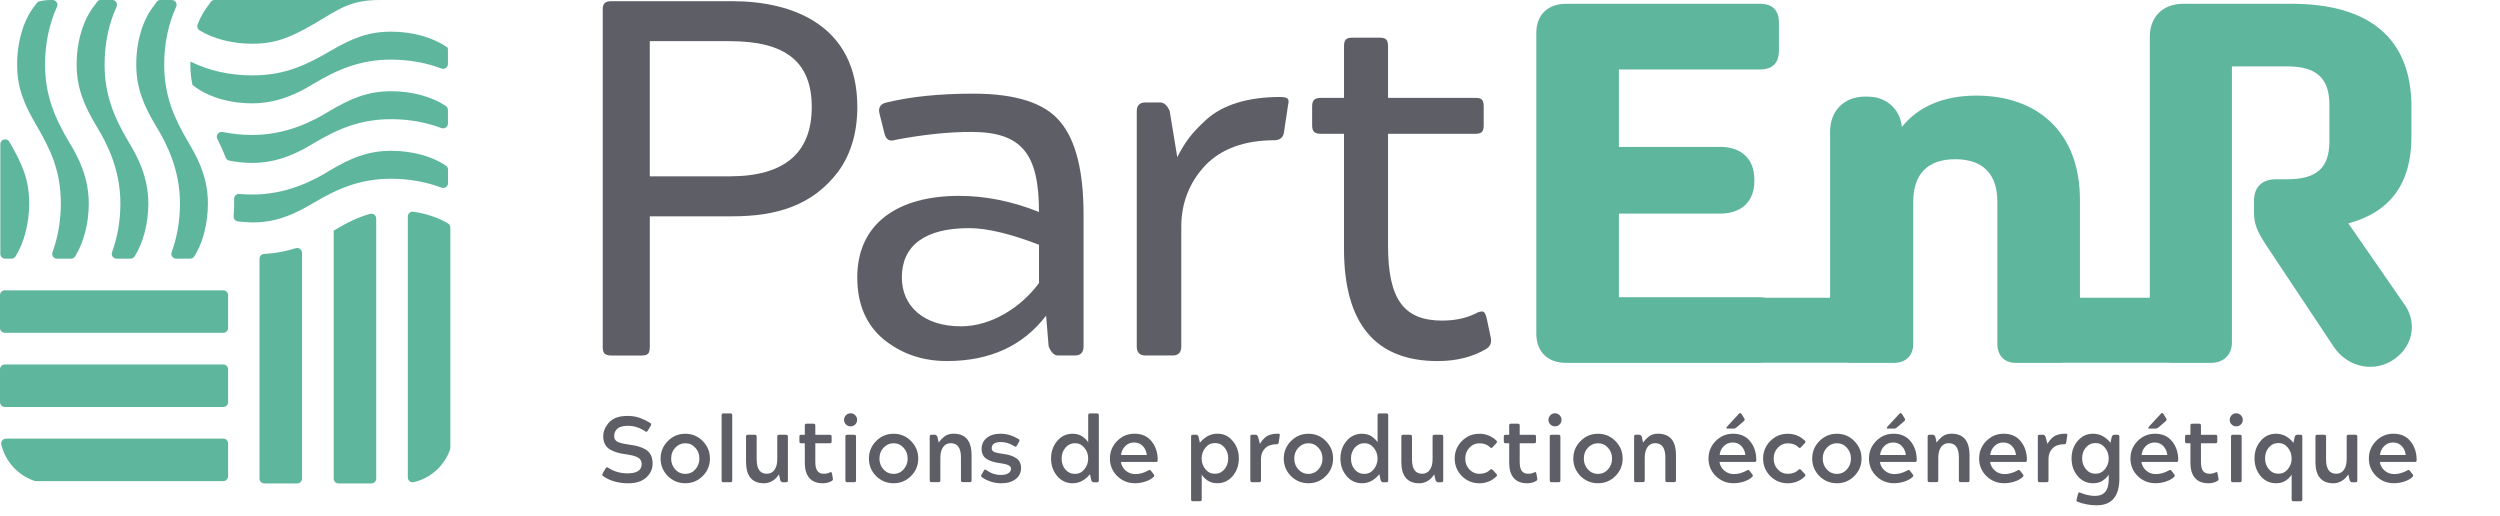
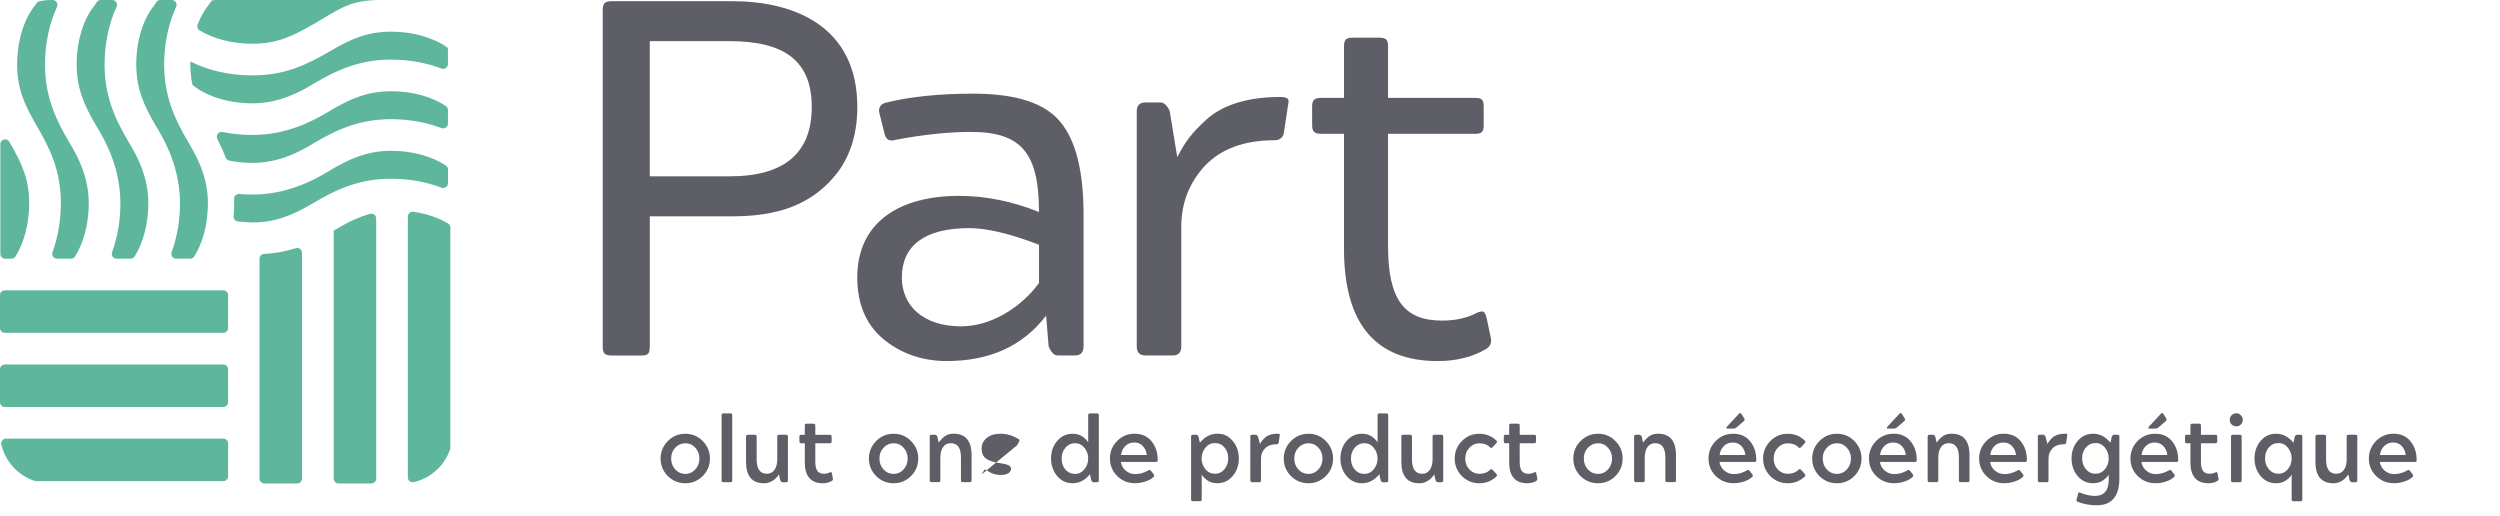
<svg xmlns="http://www.w3.org/2000/svg" id="Calque_1" viewBox="0 0 884.38 182.53">
  <defs>
    <style> .cls-1 { fill: #5eb69c; } .cls-2 { fill: none; } .cls-3 { fill: #5d5e66; } </style>
  </defs>
  <g>
    <path class="cls-1" d="M105.13,171.02h-11.62c-.94,0-1.71-.76-1.71-1.71v-77.78c0-.92.73-1.66,1.64-1.7,3.8-.2,7.51-.87,11.19-2.02,1.09-.34,2.2.48,2.2,1.62v79.88c0,.94-.76,1.71-1.71,1.71ZM131.37,171.02h-11.62c-.94,0-1.71-.76-1.71-1.71v-87.73c.12-.07.24-.14.36-.21,4.26-2.53,8.19-4.53,12.53-5.72,1.08-.29,2.15.53,2.15,1.65v92c0,.94-.76,1.71-1.71,1.71ZM144.27,168.9v-92.31c0-1.04.93-1.84,1.97-1.69,4.62.68,8.88,2.12,12.27,4.16.51.3.8.86.8,1.45v77.91c0,.2-.03.39-.1.58-2,5.77-6.87,10.21-12.9,11.57-1.05.24-2.04-.6-2.04-1.67Z" />
    <path class="cls-1" d="M1.71,102.7h77.27c.94,0,1.71.76,1.71,1.71v11.62c0,.94-.76,1.71-1.71,1.71H1.71c-.94,0-1.71-.76-1.71-1.71v-11.62c0-.94.76-1.71,1.71-1.71ZM1.71,128.93h77.27c.94,0,1.71.76,1.71,1.71v11.62c0,.94-.76,1.71-1.71,1.71H1.71c-.94,0-1.71-.76-1.71-1.71v-11.62c0-.94.76-1.71,1.71-1.71ZM2.14,155.16h76.84c.94,0,1.71.76,1.71,1.71v11.62c0,.94-.76,1.71-1.71,1.71H12.77c-.19,0-.38-.03-.56-.09-5.84-1.94-10.34-6.84-11.75-12.9-.24-1.05.6-2.05,1.67-2.05Z" />
    <path class="cls-1" d="M76.89,49.14c-.66-1.26.45-2.73,1.84-2.45,3.38.69,6.91,1.05,10.49,1.05,12.2,0,21.52-4.87,27.45-8.52,7.23-4.29,13.38-6.95,21.73-6.95,7.39,0,14.42,1.95,19.33,5.24.47.31.73.85.73,1.41v4.8c0,1.2-1.19,2.01-2.31,1.59-5.35-2.04-11.43-3.15-17.76-3.15-10.91,0-18.88,3.42-27.52,8.56-5.23,3.22-12.43,6.91-21.66,6.91-2.73,0-5.47-.28-8.15-.83-.58-.12-1.04-.54-1.25-1.09-.9-2.4-1.92-4.6-2.94-6.57ZM138.4,21.08c-10.87,0-18.85,3.42-27.53,8.57-5.22,3.22-12.41,6.9-21.66,6.9-8.27,0-16.13-2.41-21.05-6.47-.03-.02-.06-.05-.09-.07-.49-2.34-.73-4.71-.73-7.2,0-.34,0-.7.02-1.06,6.26,3.19,13.86,4.92,21.85,4.92,11.78,0,19.39-3.85,27.42-8.5,7.7-4.52,13.45-6.97,21.76-6.97,7.74,0,15.09,2.13,20.02,5.72.02.3.05.6.05.91v4.82c0,1.2-1.19,2.01-2.31,1.59-5.35-2.03-11.43-3.15-17.76-3.15ZM134.61,0c-10.81,0-14.44,3.11-23.61,8.49-8.16,4.73-13.51,6.98-21.79,6.98-7.03,0-13.75-1.74-18.6-4.72-.72-.44-1.01-1.33-.7-2.11,1.05-2.69,2.37-5.02,3.89-6.86.22-.27.41-.56.57-.86.3-.55.84-.92,1.47-.92M138.4,63.23c-10.9,0-18.86,3.41-27.46,8.53l-.23.13c-1.4.83-2.78,1.6-4.16,2.31-6.06,3.13-11.21,4.47-17.19,4.49l-.95-.04c-.23-.02-.45-.03-.68-.04-1.2-.04-2.4-.14-3.59-.29-.91-.11-1.58-.91-1.5-1.82.13-1.51.2-3.02.2-4.51,0-.53-.01-1.07-.03-1.61-.04-1.02.82-1.86,1.84-1.77,1.54.14,3.08.21,4.59.21,12.18,0,21.52-4.87,27.45-8.52,7.2-4.29,13.34-6.95,21.73-6.95,7.39,0,14.42,1.94,19.34,5.24.47.31.73.85.73,1.41v4.8c0,1.2-1.19,2.01-2.31,1.59-5.35-2.03-11.43-3.15-17.76-3.15Z" />
    <path class="cls-1" d="M3.34,50.21c4.73,8.16,6.98,13.51,6.98,21.79,0,7.02-1.79,13.85-4.85,18.74-.31.49-.86.77-1.43.77H1.83c-.94,0-1.71-.76-1.71-1.71v-38.8c0-1.75,2.3-2.36,3.18-.85.01.02.02.04.04.06ZM66.61,50.28c1.32,2.2,2.42,4.24,3.36,6.24,1.23,2.64,2.12,5.16,2.7,7.7.59,2.59.88,5.13.88,7.77,0,1.93-.14,3.9-.42,5.88-.29,2.03-.72,3.99-1.28,5.85-.79,2.59-1.87,4.98-3.15,7.02-.31.49-.86.77-1.43.77h-4.95c-1.19,0-2-1.17-1.6-2.29,1.92-5.27,2.95-11.19,2.95-17.23,0-12.17-4.87-21.51-8.52-27.45-4.29-7.2-6.95-13.34-6.95-21.73s2.41-16.13,6.45-21.03c.22-.27.41-.56.57-.86.3-.55.84-.92,1.47-.92h4.08c1.25,0,2.06,1.29,1.54,2.43-2.73,5.95-4.23,13-4.23,20.38,0,10.9,3.41,18.86,8.53,27.47ZM45.56,50.33c3.22,5.24,6.91,12.43,6.91,21.66,0,7.02-1.79,13.85-4.85,18.74-.31.49-.86.78-1.43.78h-4.95c-1.19,0-2-1.17-1.6-2.29,1.92-5.27,2.95-11.19,2.95-17.23,0-12.2-4.87-21.52-8.52-27.45-4.29-7.22-6.95-13.38-6.95-21.74s2.41-16.13,6.45-21.03c.22-.27.42-.56.58-.86.3-.55.84-.93,1.47-.93h4.07c1.25,0,2.06,1.29,1.54,2.43-2.73,5.95-4.23,13-4.23,20.38,0,10.91,3.42,18.88,8.56,27.52ZM18.62,0c1.25,0,2.06,1.29,1.54,2.43-2.73,5.95-4.23,13-4.23,20.38,0,10.87,3.42,18.85,8.56,27.53,3.22,5.22,6.91,12.41,6.91,21.66,0,7.02-1.79,13.85-4.85,18.74-.31.49-.86.77-1.43.77h-4.95c-1.19,0-2-1.17-1.6-2.29,1.92-5.27,2.95-11.19,2.95-17.23,0-11.79-3.85-19.39-8.5-27.42-4.52-7.71-6.96-13.46-6.96-21.76S8.46,6.68,12.5,1.78c.14-.17.27-.36.39-.54.23-.38.6-.66,1.03-.76,1.3-.31,2.64-.48,4.03-.48h.67Z" />
  </g>
-   <path class="cls-1" d="M850.69,107.87l-19.96-28.85c14.88-3.99,22.32-14.16,22.32-30.67v-10.53c0-23.95-14.52-36.48-42.46-36.48h-38.29c-7.08,0-11.8,4.54-11.8,11.61v92.37h-24.72v-34.66c0-23.59-14.7-36.84-36.66-36.84-11.43,0-20.51,3.81-26.31,11.07-.73-6.35-5.44-10.71-12.16-10.71h-.91c-7.44,0-12.34,5.08-12.34,12.34v58.8h-22.85c-.6-.12-1.25-.18-1.96-.18h-49.9v-29.58h35.93c7.26,0,11.98-4.17,11.98-11.43v-.73c0-7.26-4.72-11.43-11.98-11.43h-35.93v-27.4h49.9c4.36,0,6.71-2.18,6.71-6.71v-9.8c0-4.54-2.36-6.71-6.71-6.71h-68.6c-6.53,0-10.52,3.99-10.52,10.34v106.34c0,6.35,3.99,10.34,10.52,10.34h68.6c.31,0,.61-.01.9-.04h29.98c.27.02.54.04.83.04h15.79c3.99,0,6.72-2.54,6.72-6.71v-50.27c0-9.8,5.08-15.06,14.88-15.06s14.88,5.26,14.88,15.06v50.27c0,4.17,2.54,6.71,6.53,6.71h15.79c.29,0,.58-.01.86-.04h37.34c.28.02.56.04.86.04h14.16c4.54,0,7.44-2.9,7.44-7.26V23.49h19.6c10.34,0,14.88,4.17,14.88,13.61v12.88c0,9.44-4.54,13.43-14.88,13.43h-3.99c-5.08,0-7.8,2.9-7.8,7.62v4.17c0,4.17,1.27,6.9,4.36,11.61l23.77,35.75c4.54,6.9,13.25,9.26,20.32,5.26,7.44-4.36,9.62-13.07,4.9-19.96Z" />
  <g>
    <path class="cls-3" d="M213.21,3.46c0-2.33.9-3.04,3.22-3.04h42.62c21.49,0,44.23,8.59,44.23,37.42,0,9.13-2.33,16.83-6.8,22.92-9.13,12-21.84,15.76-37.42,15.76h-29.19v46.02c0,2.69-.72,3.22-3.04,3.22h-10.39c-2.69,0-3.22-.9-3.22-3.22V3.46ZM229.86,14.56v47.81h28.29c19.34,0,29.01-8.24,29.01-24.53s-9.67-23.28-29.01-23.28h-28.29Z" />
    <path class="cls-3" d="M370.05,111.69c-8.24,10.69-19.88,16.03-35.1,16.03-8.77,0-16.29-2.67-22.56-7.84-6.09-5.17-9.13-12.47-9.13-21.73,0-19.06,14.32-28.86,35.99-28.86,9.49,0,18.98,1.96,28.29,5.7,0-20.66-6.09-28.32-23.99-28.32-7.88,0-16.83.89-27.04,2.85-.36.18-.72.18-1.25.18-1.25,0-2.15-1.07-2.51-3.03l-1.61-6.41c-.54-1.96.18-3.38,2.15-3.92,8.59-2.14,18.98-3.21,30.98-3.21,15.22,0,25.43,3.38,30.8,9.97,5.55,6.59,8.24,17.63,8.24,32.77v46.67c0,2.14-1.07,3.21-3.04,3.21h-6.09c-1.25,0-2.33-1.07-3.22-3.21l-.9-10.87ZM367.55,86.58c-10.21-3.92-18.44-5.88-24.71-5.88-15.76,0-23.81,6.23-23.81,17.46,0,9.97,7.52,17.28,20.95,17.28,10.74,0,21.31-6.77,27.57-15.32v-13.54Z" />
    <path class="cls-3" d="M402.14,39.23c0-1.93,1.07-2.99,3.04-2.99h5.19c1.43,0,2.51,1.05,3.4,2.99l2.69,16.35c2.86-5.45,4.83-8.27,10.38-13.36,5.73-5.1,14.5-7.91,25.96-7.91,2.86,0,3.4.7,2.86,2.81l-1.43,9.5c-.18,1.93-1.43,2.99-3.4,2.99-10.56,0-18.8,2.99-24.53,8.97-5.55,5.98-8.42,13.19-8.42,21.63v42.38c0,2.11-1.07,3.16-3.04,3.16h-9.67c-1.97,0-3.04-1.06-3.04-3.16V39.23Z" />
    <path class="cls-3" d="M475.45,47.33h-8.06c-2.33,0-3.22-.72-3.22-3.04v-6.62c0-2.33.9-3.04,3.22-3.04h8.06v-18.26c0-2.33.72-3.04,3.04-3.04h9.49c2.33,0,3.04.72,3.04,3.04v18.26h30.8c2.33,0,3.04.54,3.04,3.22v6.45c0,2.33-.72,3.04-3.04,3.04h-30.8v39.57c0,19.16,5.73,26.5,19.16,26.5,4.66,0,8.59-.9,11.82-2.51.9-.54,1.79-.72,2.33-.72.72,0,1.25.9,1.61,2.51l1.43,6.8c.36,1.79-.18,3.04-1.61,3.94-4.83,2.86-10.56,4.3-17.19,4.3-22.02,0-33.13-13.25-33.13-39.75v-40.65Z" />
  </g>
  <g>
    <rect class="cls-2" x="211.38" y="146.23" width="673" height="30.97" />
-     <path class="cls-3" d="M213.19,167.45l.99-1.65c.15-.33.33-.5.53-.5.11,0,.25.06.43.17,2.02,1.32,4.3,1.98,6.83,1.98,3.34,0,5.02-1.1,5.02-3.3,0-1.06-.45-1.83-1.35-2.33-.9-.5-2.42-.88-4.55-1.17-2.07-.26-3.79-.79-5.18-1.58-1.67-.97-2.51-2.54-2.51-4.72,0-1.63.6-3.18,1.81-4.65,1.43-1.72,3.66-2.57,6.7-2.57,1.61,0,3,.21,4.19.63,1.17.37,2.48,1,3.93,1.88.35.2.41.52.17.96l-.99,1.65c-.18.33-.36.5-.56.5-.09,0-.22-.05-.4-.17-1.96-1.3-3.96-1.95-6.01-1.95-1.85,0-3.15.35-3.89,1.06-.73.68-1.09,1.53-1.09,2.54,0,1.1.54,1.85,1.62,2.24.95.35,2.31.65,4.09.89,2.22.26,4.03.81,5.41,1.65,1.65.97,2.48,2.62,2.48,4.95,0,1.94-.75,3.59-2.24,4.95-1.5,1.36-3.6,2.05-6.3,2.05-3.56,0-6.55-.84-8.94-2.51-.35-.22-.41-.55-.17-.99Z" />
    <path class="cls-3" d="M242.43,170.95c-2.4,0-4.47-.85-6.2-2.54-1.69-1.74-2.54-3.81-2.54-6.2s.86-4.49,2.57-6.2c1.72-1.72,3.77-2.57,6.17-2.57s4.47.86,6.14,2.57c1.72,1.72,2.57,3.78,2.57,6.2s-.86,4.49-2.57,6.2c-1.69,1.69-3.74,2.54-6.14,2.54ZM238.87,158.38c-.97,1.03-1.45,2.31-1.45,3.83s.48,2.78,1.45,3.86c.99,1.06,2.18,1.58,3.56,1.58s2.58-.53,3.53-1.58c.97-1.08,1.45-2.36,1.45-3.86s-.48-2.79-1.45-3.83c-.95-1.06-2.12-1.58-3.53-1.58s-2.57.53-3.56,1.58Z" />
    <path class="cls-3" d="M258.34,170.59h-2.38c-.26,0-.45-.05-.54-.15s-.15-.28-.15-.54v-22.97c0-.26.05-.45.15-.54.1-.1.28-.15.54-.15h2.38c.29,0,.47.05.56.15.09.1.13.28.13.54v22.97c0,.26-.05.45-.15.54-.1.1-.28.15-.54.15Z" />
    <path class="cls-3" d="M263.91,163.33v-8.84c0-.26.05-.45.15-.54.1-.1.28-.15.54-.15h2.38c.26,0,.45.05.54.15s.15.28.15.54v8.02c0,3.39,1.2,5.08,3.6,5.08,1.17,0,2.07-.46,2.72-1.39.65-.92.97-2.19.97-3.79v-7.92c0-.26.05-.45.15-.54.1-.1.28-.15.54-.15h2.38c.26,0,.45.05.54.15.1.1.15.28.15.54v15.41c0,.26-.05.45-.15.54-.1.1-.28.15-.54.15h-1.19c-.31,0-.58-.23-.82-.69l-.46-2.08c-.46.64-.86,1.12-1.19,1.45-.4.42-.97.8-1.73,1.16-.76.35-1.53.53-2.33.53-4.27,0-6.4-2.54-6.4-7.62Z" />
    <path class="cls-3" d="M284.7,163.66v-6.86h-1.22c-.26,0-.45-.05-.54-.15s-.15-.28-.15-.54v-1.62c0-.29.05-.47.15-.56s.28-.13.54-.13h1.22v-3.23c0-.26.04-.45.13-.54.09-.1.27-.15.56-.15h2.34c.26,0,.45.05.54.15.1.1.15.28.15.54v3.23h5.08c.26,0,.45.05.54.15s.15.29.15.58v1.58c0,.26-.05.45-.15.54s-.28.15-.54.15h-5.08v6.63c0,1.45.25,2.51.74,3.17.49.66,1.26.99,2.29.99.77,0,1.43-.14,1.98-.43.29-.11.46-.17.53-.17.18,0,.3.2.36.59l.3,1.65c.09.42-.03.71-.36.89-.88.55-1.95.83-3.2.83-2.11,0-3.7-.63-4.77-1.88-1.07-1.25-1.6-3.06-1.6-5.41Z" />
-     <path class="cls-3" d="M298.59,148.51c0-.64.23-1.18.68-1.63.45-.45,1-.68,1.63-.68s1.18.23,1.63.68c.45.45.68,1,.68,1.63s-.23,1.21-.68,1.65c-.45.44-1,.66-1.63.66s-1.18-.22-1.63-.66c-.45-.44-.68-.99-.68-1.65ZM302.13,170.59h-2.38c-.26,0-.45-.05-.54-.15-.1-.1-.15-.28-.15-.54v-15.41c0-.26.05-.45.15-.54.1-.1.28-.15.54-.15h2.38c.26,0,.45.05.54.15.1.1.15.28.15.54v15.41c0,.26-.05.45-.15.54-.1.1-.28.15-.54.15Z" />
    <path class="cls-3" d="M316.12,170.95c-2.4,0-4.47-.85-6.2-2.54-1.69-1.74-2.54-3.81-2.54-6.2s.86-4.49,2.57-6.2c1.72-1.72,3.77-2.57,6.17-2.57s4.47.86,6.14,2.57c1.72,1.72,2.57,3.78,2.57,6.2s-.86,4.49-2.57,6.2c-1.69,1.69-3.74,2.54-6.14,2.54ZM312.55,158.38c-.97,1.03-1.45,2.31-1.45,3.83s.48,2.78,1.45,3.86c.99,1.06,2.18,1.58,3.56,1.58s2.58-.53,3.53-1.58c.97-1.08,1.45-2.36,1.45-3.86s-.48-2.79-1.45-3.83c-.95-1.06-2.12-1.58-3.53-1.58s-2.57.53-3.56,1.58Z" />
    <path class="cls-3" d="M328.89,169.89v-15.41c0-.26.05-.45.15-.54s.28-.15.54-.15h1.19c.31,0,.58.23.83.69l.46,2.08c.57-.81,1.21-1.5,1.91-2.05.92-.73,2.03-1.09,3.33-1.09,4.27,0,6.4,2.54,6.4,7.62v8.84c0,.26-.05.45-.15.54s-.28.15-.54.15h-2.38c-.26,0-.45-.05-.54-.15-.1-.1-.15-.28-.15-.54v-8.05c0-3.37-1.2-5.05-3.6-5.05-1.17,0-2.07.46-2.72,1.39s-.97,2.19-.97,3.79v7.92c0,.26-.05.45-.15.54-.1.1-.28.15-.54.15h-2.38c-.26,0-.45-.05-.54-.15s-.15-.28-.15-.54Z" />
-     <path class="cls-3" d="M347.24,167.85l.73-1.25c.18-.33.34-.5.5-.5.09,0,.23.07.43.2,1.61,1.14,3.31,1.72,5.12,1.72,1.17,0,2.06-.2,2.69-.61s.94-.95.94-1.63c0-.51-.31-.91-.94-1.22-.63-.31-1.63-.55-3.02-.73-1.91-.26-3.41-.71-4.49-1.35-1.3-.77-1.95-2-1.95-3.7,0-1.61.61-2.9,1.83-3.88,1.22-.98,2.83-1.47,4.83-1.47,2.16,0,4.28.62,6.37,1.85.4.24.46.58.2,1.02l-.69,1.22c-.18.33-.36.5-.56.5-.09,0-.22-.05-.4-.17-1.58-.99-3.15-1.48-4.69-1.48-2.22,0-3.33.74-3.33,2.21,0,.57.29,1,.86,1.27.57.28,1.61.51,3.1.71,2.11.26,3.71.79,4.8,1.57,1.09.78,1.63,1.93,1.63,3.45,0,1.61-.63,2.9-1.9,3.89-1.27.99-2.95,1.49-5.07,1.49-2.49,0-4.76-.7-6.83-2.11-.35-.24-.41-.57-.17-.99Z" />
+     <path class="cls-3" d="M347.24,167.85l.73-1.25c.18-.33.34-.5.5-.5.09,0,.23.07.43.2,1.61,1.14,3.31,1.72,5.12,1.72,1.17,0,2.06-.2,2.69-.61s.94-.95.94-1.63c0-.51-.31-.91-.94-1.22-.63-.31-1.63-.55-3.02-.73-1.91-.26-3.41-.71-4.49-1.35-1.3-.77-1.95-2-1.95-3.7,0-1.61.61-2.9,1.83-3.88,1.22-.98,2.83-1.47,4.83-1.47,2.16,0,4.28.62,6.37,1.85.4.24.46.58.2,1.02l-.69,1.22Z" />
    <path class="cls-3" d="M386.04,169.89l-.46-2.14c-1.74,2.13-3.78,3.2-6.14,3.2-2.2,0-4.03-.86-5.48-2.57-1.43-1.74-2.15-3.79-2.15-6.17s.71-4.51,2.15-6.2c1.45-1.72,3.28-2.57,5.48-2.57,1.41,0,2.58.34,3.53,1.02.97.7,1.63,1.39,1.98,2.05v-9.57c0-.26.05-.45.15-.54.1-.1.28-.15.54-.15h2.38c.26,0,.45.05.54.15.1.1.15.28.15.54v22.97c0,.26-.05.45-.15.54s-.28.15-.54.15h-1.16c-.33,0-.6-.23-.82-.69ZM375.55,162.2c0,1.56.44,2.86,1.32,3.89.9,1.03,2.03,1.55,3.4,1.55s2.45-.54,3.33-1.62c.9-1.1,1.35-2.38,1.35-3.83s-.45-2.72-1.35-3.79c-.88-1.08-1.99-1.62-3.33-1.62s-2.46.53-3.37,1.58c-.9,1.08-1.35,2.35-1.35,3.83Z" />
    <path class="cls-3" d="M408.85,163.42h-12.34c.2,1.23.77,2.26,1.72,3.07.95.81,2.07,1.22,3.37,1.22,1.54,0,3.05-.42,4.52-1.25.29-.15.48-.23.59-.23.09,0,.22.09.4.26l.96,1.22c.29.35.32.66.1.92-.7.71-1.67,1.27-2.9,1.68-1.23.42-2.49.63-3.76.63-2.46,0-4.57-.85-6.3-2.54-1.72-1.72-2.57-3.78-2.57-6.2s.85-4.47,2.54-6.2c1.72-1.72,3.77-2.57,6.17-2.57,2.57,0,4.58.89,6.01,2.67,1.45,1.78,2.18,3.97,2.18,6.57,0,.29-.04.48-.13.59-.09.11-.26.17-.53.17ZM401.26,156.53c-1.3,0-2.37.43-3.22,1.29-.85.86-1.34,1.9-1.47,3.14h9.11c-.13-1.25-.59-2.3-1.39-3.15s-1.8-1.27-3.04-1.27Z" />
    <path class="cls-3" d="M421.35,176.62v-22.14c0-.26.05-.45.15-.54s.28-.15.54-.15h1.16c.31,0,.57.23.79.69l.46,2.14c1.78-2.13,3.84-3.2,6.17-3.2s4.04.86,5.44,2.57c1.45,1.67,2.18,3.73,2.18,6.17s-.73,4.52-2.18,6.24c-1.43,1.69-3.25,2.54-5.44,2.54-1.41,0-2.59-.34-3.53-1.02-.95-.68-1.61-1.36-1.98-2.05v8.75c0,.26-.05.45-.15.54-.1.1-.28.15-.54.15h-2.38c-.26,0-.45-.05-.54-.15-.1-.1-.15-.28-.15-.54ZM434.49,162.17c0-1.56-.44-2.85-1.32-3.86-.88-1.06-2-1.58-3.37-1.58s-2.49.54-3.37,1.62c-.9,1.1-1.35,2.38-1.35,3.83s.45,2.73,1.35,3.83c.88,1.06,2,1.58,3.37,1.58s2.43-.52,3.33-1.55c.9-1.08,1.35-2.37,1.35-3.86Z" />
    <path class="cls-3" d="M442.31,169.89v-15.41c0-.26.05-.45.15-.54s.28-.15.54-.15h1.19c.33,0,.6.23.83.69l.69,2.57c.51-.95,1.17-1.75,1.98-2.41.99-.81,2.44-1.22,4.36-1.22.31,0,.51.04.59.13.09.09.11.26.07.53l-.36,2.41c-.04.26-.12.44-.23.53-.11.09-.29.13-.53.13-1.74,0-3.09.48-4.06,1.44-.97.96-1.45,2.19-1.45,3.71v7.59c0,.26-.05.45-.15.54-.1.1-.28.15-.54.15h-2.38c-.26,0-.45-.05-.54-.15s-.15-.28-.15-.54Z" />
    <path class="cls-3" d="M462.87,170.95c-2.4,0-4.47-.85-6.2-2.54-1.69-1.74-2.54-3.81-2.54-6.2s.86-4.49,2.57-6.2c1.72-1.72,3.77-2.57,6.17-2.57s4.47.86,6.14,2.57c1.72,1.72,2.57,3.78,2.57,6.2s-.86,4.49-2.57,6.2c-1.69,1.69-3.74,2.54-6.14,2.54ZM459.3,158.38c-.97,1.03-1.45,2.31-1.45,3.83s.48,2.78,1.45,3.86c.99,1.06,2.18,1.58,3.56,1.58s2.58-.53,3.53-1.58c.97-1.08,1.45-2.36,1.45-3.86s-.48-2.79-1.45-3.83c-.95-1.06-2.12-1.58-3.53-1.58s-2.57.53-3.56,1.58Z" />
    <path class="cls-3" d="M488.41,169.89l-.46-2.14c-1.74,2.13-3.78,3.2-6.14,3.2-2.2,0-4.03-.86-5.48-2.57-1.43-1.74-2.15-3.79-2.15-6.17s.71-4.51,2.15-6.2c1.45-1.72,3.28-2.57,5.48-2.57,1.41,0,2.58.34,3.53,1.02.97.7,1.63,1.39,1.98,2.05v-9.57c0-.26.05-.45.15-.54.1-.1.28-.15.54-.15h2.38c.26,0,.45.05.54.15.1.1.15.28.15.54v22.97c0,.26-.05.45-.15.54-.1.1-.28.15-.54.15h-1.16c-.33,0-.61-.23-.82-.69ZM477.91,162.2c0,1.56.44,2.86,1.32,3.89.9,1.03,2.03,1.55,3.4,1.55s2.45-.54,3.33-1.62c.9-1.1,1.35-2.38,1.35-3.83s-.45-2.72-1.35-3.79c-.88-1.08-1.99-1.62-3.33-1.62s-2.46.53-3.37,1.58c-.9,1.08-1.35,2.35-1.35,3.83Z" />
    <path class="cls-3" d="M495.73,163.33v-8.84c0-.26.05-.45.15-.54.1-.1.28-.15.54-.15h2.38c.26,0,.45.05.54.15.1.1.15.28.15.54v8.02c0,3.39,1.2,5.08,3.6,5.08,1.17,0,2.07-.46,2.72-1.39.65-.92.97-2.19.97-3.79v-7.92c0-.26.05-.45.15-.54.1-.1.28-.15.54-.15h2.38c.26,0,.45.05.54.15.1.1.15.28.15.54v15.41c0,.26-.05.45-.15.54-.1.1-.28.15-.54.15h-1.19c-.31,0-.58-.23-.83-.69l-.46-2.08c-.46.64-.86,1.12-1.19,1.45-.4.42-.97.8-1.73,1.16s-1.53.53-2.33.53c-4.27,0-6.4-2.54-6.4-7.62Z" />
    <path class="cls-3" d="M528.1,166.3l1.22,1.32c.29.35.32.64.1.86-1.67,1.65-3.71,2.48-6.11,2.48s-4.43-.85-6.17-2.54c-1.69-1.74-2.54-3.81-2.54-6.2s.85-4.47,2.54-6.2c1.72-1.72,3.77-2.57,6.17-2.57s4.43.83,6.11,2.48c.22.22.19.51-.1.86l-1.22,1.32c-.2.24-.38.36-.56.36-.13,0-.28-.08-.43-.23-.95-.95-2.21-1.42-3.79-1.42-1.39,0-2.56.53-3.53,1.58-.97,1.03-1.45,2.31-1.45,3.83s.48,2.79,1.45,3.83,2.15,1.55,3.53,1.55c1.58,0,2.85-.47,3.79-1.42.15-.15.3-.23.43-.23.18,0,.36.12.56.36Z" />
    <path class="cls-3" d="M533.88,163.66v-6.86h-1.22c-.26,0-.45-.05-.54-.15s-.15-.28-.15-.54v-1.62c0-.29.05-.47.15-.56s.28-.13.54-.13h1.22v-3.23c0-.26.04-.45.13-.54.09-.1.28-.15.56-.15h2.34c.26,0,.45.05.54.15.1.1.15.28.15.54v3.23h5.08c.26,0,.45.05.54.15s.15.29.15.58v1.58c0,.26-.05.45-.15.54s-.28.15-.54.15h-5.08v6.63c0,1.45.25,2.51.74,3.17s1.26.99,2.29.99c.77,0,1.43-.14,1.98-.43.29-.11.46-.17.53-.17.18,0,.3.2.36.59l.3,1.65c.09.42-.03.71-.36.89-.88.55-1.95.83-3.2.83-2.11,0-3.7-.63-4.77-1.88-1.07-1.25-1.6-3.06-1.6-5.41Z" />
-     <path class="cls-3" d="M547.77,148.51c0-.64.23-1.18.68-1.63.45-.45,1-.68,1.63-.68s1.18.23,1.63.68c.45.45.68,1,.68,1.63s-.23,1.21-.68,1.65c-.45.44-1,.66-1.63.66s-1.18-.22-1.63-.66-.68-.99-.68-1.65ZM551.3,170.59h-2.38c-.26,0-.45-.05-.54-.15-.1-.1-.15-.28-.15-.54v-15.41c0-.26.05-.45.15-.54.1-.1.28-.15.54-.15h2.38c.26,0,.45.05.54.15.1.1.15.28.15.54v15.41c0,.26-.05.45-.15.54-.1.1-.28.15-.54.15Z" />
    <path class="cls-3" d="M565.3,170.95c-2.4,0-4.47-.85-6.2-2.54-1.69-1.74-2.54-3.81-2.54-6.2s.86-4.49,2.57-6.2,3.77-2.57,6.17-2.57,4.47.86,6.14,2.57c1.72,1.72,2.57,3.78,2.57,6.2s-.86,4.49-2.57,6.2-3.74,2.54-6.14,2.54ZM561.73,158.38c-.97,1.03-1.45,2.31-1.45,3.83s.48,2.78,1.45,3.86c.99,1.06,2.18,1.58,3.56,1.58s2.58-.53,3.53-1.58c.97-1.08,1.45-2.36,1.45-3.86s-.48-2.79-1.45-3.83c-.95-1.06-2.12-1.58-3.53-1.58s-2.57.53-3.56,1.58Z" />
    <path class="cls-3" d="M578.07,169.89v-15.41c0-.26.05-.45.15-.54s.28-.15.54-.15h1.19c.31,0,.58.23.83.69l.46,2.08c.57-.81,1.21-1.5,1.91-2.05.92-.73,2.03-1.09,3.33-1.09,4.27,0,6.4,2.54,6.4,7.62v8.84c0,.26-.05.45-.15.54-.1.1-.28.15-.54.15h-2.38c-.26,0-.45-.05-.54-.15-.1-.1-.15-.28-.15-.54v-8.05c0-3.37-1.2-5.05-3.6-5.05-1.17,0-2.07.46-2.72,1.39-.65.92-.97,2.19-.97,3.79v7.92c0,.26-.05.45-.15.54-.1.1-.28.15-.54.15h-2.38c-.26,0-.45-.05-.54-.15s-.15-.28-.15-.54Z" />
    <path class="cls-3" d="M620.6,163.42h-12.34c.2,1.23.77,2.26,1.72,3.07.95.81,2.07,1.22,3.37,1.22,1.54,0,3.05-.42,4.52-1.25.29-.15.48-.23.59-.23.09,0,.22.09.4.26l.96,1.22c.29.35.32.66.1.92-.7.71-1.67,1.27-2.9,1.68-1.23.42-2.49.63-3.76.63-2.46,0-4.57-.85-6.3-2.54-1.72-1.72-2.57-3.78-2.57-6.2s.85-4.47,2.54-6.2c1.72-1.72,3.77-2.57,6.17-2.57,2.57,0,4.58.89,6.01,2.67,1.45,1.78,2.18,3.97,2.18,6.57,0,.29-.04.48-.13.59-.09.11-.26.17-.53.17ZM613.01,156.53c-1.3,0-2.37.43-3.22,1.29-.85.86-1.34,1.9-1.47,3.14h9.11c-.13-1.25-.59-2.3-1.39-3.15s-1.8-1.27-3.04-1.27ZM611.06,150.79l4.09-4.42c.13-.18.26-.26.4-.26.2,0,.4.15.59.46l.92,1.49c.22.33.14.65-.23.96l-2.54,2.18c-.35.29-.73.43-1.12.43h-2.05c-.53,0-.55-.28-.07-.83Z" />
    <path class="cls-3" d="M637.2,166.3l1.22,1.32c.29.35.32.64.1.86-1.67,1.65-3.71,2.48-6.11,2.48s-4.43-.85-6.17-2.54c-1.69-1.74-2.54-3.81-2.54-6.2s.85-4.47,2.54-6.2c1.72-1.72,3.77-2.57,6.17-2.57s4.43.83,6.11,2.48c.22.22.19.51-.1.86l-1.22,1.32c-.2.24-.38.36-.56.36-.13,0-.28-.08-.43-.23-.95-.95-2.21-1.42-3.79-1.42-1.39,0-2.56.53-3.53,1.58-.97,1.03-1.45,2.31-1.45,3.83s.48,2.79,1.45,3.83,2.15,1.55,3.53,1.55c1.58,0,2.85-.47,3.79-1.42.15-.15.3-.23.43-.23.18,0,.36.12.56.36Z" />
    <path class="cls-3" d="M649.81,170.95c-2.4,0-4.47-.85-6.2-2.54-1.69-1.74-2.54-3.81-2.54-6.2s.86-4.49,2.57-6.2,3.77-2.57,6.17-2.57,4.47.86,6.14,2.57c1.72,1.72,2.57,3.78,2.57,6.2s-.86,4.49-2.57,6.2-3.74,2.54-6.14,2.54ZM646.24,158.38c-.97,1.03-1.45,2.31-1.45,3.83s.48,2.78,1.45,3.86c.99,1.06,2.18,1.58,3.56,1.58s2.58-.53,3.53-1.58c.97-1.08,1.45-2.36,1.45-3.86s-.48-2.79-1.45-3.83c-.95-1.06-2.12-1.58-3.53-1.58s-2.57.53-3.56,1.58Z" />
    <path class="cls-3" d="M677.36,163.42h-12.34c.2,1.23.77,2.26,1.72,3.07.95.81,2.07,1.22,3.37,1.22,1.54,0,3.05-.42,4.52-1.25.29-.15.48-.23.59-.23.09,0,.22.09.4.26l.96,1.22c.29.35.32.66.1.92-.7.71-1.67,1.27-2.9,1.68-1.23.42-2.49.63-3.76.63-2.46,0-4.57-.85-6.3-2.54-1.72-1.72-2.57-3.78-2.57-6.2s.85-4.47,2.54-6.2c1.72-1.72,3.77-2.57,6.17-2.57,2.57,0,4.58.89,6.01,2.67,1.45,1.78,2.18,3.97,2.18,6.57,0,.29-.04.48-.13.59-.09.11-.26.17-.53.17ZM669.77,156.53c-1.3,0-2.37.43-3.22,1.29-.85.86-1.34,1.9-1.47,3.14h9.11c-.13-1.25-.59-2.3-1.39-3.15s-1.8-1.27-3.04-1.27ZM667.82,150.79l4.09-4.42c.13-.18.26-.26.4-.26.2,0,.4.15.59.46l.92,1.49c.22.33.14.65-.23.96l-2.54,2.18c-.35.29-.73.43-1.12.43h-2.05c-.53,0-.55-.28-.07-.83Z" />
    <path class="cls-3" d="M681.91,169.89v-15.41c0-.26.05-.45.15-.54s.28-.15.54-.15h1.19c.31,0,.58.23.83.69l.46,2.08c.57-.81,1.21-1.5,1.91-2.05.92-.73,2.03-1.09,3.33-1.09,4.27,0,6.4,2.54,6.4,7.62v8.84c0,.26-.05.45-.15.54-.1.1-.28.15-.54.15h-2.38c-.26,0-.45-.05-.54-.15-.1-.1-.15-.28-.15-.54v-8.05c0-3.37-1.2-5.05-3.6-5.05-1.17,0-2.07.46-2.72,1.39-.65.92-.97,2.19-.97,3.79v7.92c0,.26-.05.45-.15.54-.1.1-.28.15-.54.15h-2.38c-.26,0-.45-.05-.54-.15s-.15-.28-.15-.54Z" />
    <path class="cls-3" d="M716.33,163.42h-12.34c.2,1.23.77,2.26,1.72,3.07.95.81,2.07,1.22,3.37,1.22,1.54,0,3.05-.42,4.52-1.25.29-.15.48-.23.59-.23.09,0,.22.09.4.26l.96,1.22c.29.35.32.66.1.92-.7.71-1.67,1.27-2.9,1.68-1.23.42-2.49.63-3.76.63-2.46,0-4.57-.85-6.3-2.54-1.72-1.72-2.57-3.78-2.57-6.2s.85-4.47,2.54-6.2c1.72-1.72,3.77-2.57,6.17-2.57,2.57,0,4.58.89,6.01,2.67,1.45,1.78,2.18,3.97,2.18,6.57,0,.29-.04.48-.13.59-.09.11-.26.17-.53.17ZM708.74,156.53c-1.3,0-2.37.43-3.22,1.29-.85.86-1.34,1.9-1.47,3.14h9.11c-.13-1.25-.59-2.3-1.39-3.15s-1.8-1.27-3.04-1.27Z" />
    <path class="cls-3" d="M720.89,169.89v-15.41c0-.26.05-.45.15-.54s.28-.15.54-.15h1.19c.33,0,.6.23.83.69l.69,2.57c.51-.95,1.17-1.75,1.98-2.41.99-.81,2.44-1.22,4.36-1.22.31,0,.51.04.59.13.09.09.11.26.07.53l-.36,2.41c-.04.26-.12.44-.23.53-.11.09-.29.13-.53.13-1.74,0-3.09.48-4.06,1.44-.97.96-1.45,2.19-1.45,3.71v7.59c0,.26-.05.45-.15.54-.1.1-.28.15-.54.15h-2.38c-.26,0-.45-.05-.54-.15s-.15-.28-.15-.54Z" />
    <path class="cls-3" d="M734.61,176.69l.5-1.98c.09-.35.21-.53.36-.53.07,0,.19.03.36.1,1.91.77,3.66,1.15,5.25,1.15,3.26,0,4.88-1.92,4.88-5.77v-1.78c-.37.68-1.03,1.36-1.98,2.05-.95.68-2.12,1.02-3.53,1.02-2.22,0-4.05-.85-5.48-2.54-1.43-1.69-2.15-3.77-2.15-6.24s.71-4.48,2.15-6.17c1.45-1.72,3.28-2.57,5.48-2.57,2.35,0,4.4,1.07,6.14,3.2l.46-2.14c.22-.46.5-.69.83-.69h1.16c.26,0,.45.05.54.15.1.1.15.28.15.54v14.72c0,6.36-2.68,9.54-8.05,9.54-2.29,0-4.51-.41-6.67-1.22-.24-.11-.38-.21-.43-.3s-.03-.26.03-.53ZM741.28,156.73c-1.36,0-2.5.53-3.4,1.58-.88,1.01-1.32,2.3-1.32,3.86,0,1.47.45,2.75,1.35,3.83.9,1.06,2.02,1.58,3.37,1.58s2.45-.53,3.33-1.58c.9-1.1,1.35-2.38,1.35-3.83s-.45-2.73-1.35-3.83c-.88-1.08-1.99-1.62-3.33-1.62Z" />
    <path class="cls-3" d="M769.86,163.42h-12.34c.2,1.23.77,2.26,1.72,3.07.95.81,2.07,1.22,3.37,1.22,1.54,0,3.05-.42,4.52-1.25.29-.15.48-.23.59-.23.09,0,.22.09.4.26l.96,1.22c.29.35.32.66.1.92-.7.71-1.67,1.27-2.9,1.68-1.23.42-2.49.63-3.76.63-2.46,0-4.57-.85-6.3-2.54-1.72-1.72-2.57-3.78-2.57-6.2s.85-4.47,2.54-6.2c1.72-1.72,3.77-2.57,6.17-2.57,2.57,0,4.58.89,6.01,2.67,1.45,1.78,2.18,3.97,2.18,6.57,0,.29-.04.48-.13.59-.09.11-.26.17-.53.17ZM762.27,156.53c-1.3,0-2.37.43-3.22,1.29-.85.86-1.34,1.9-1.47,3.14h9.11c-.13-1.25-.59-2.3-1.39-3.15s-1.8-1.27-3.04-1.27ZM760.32,150.79l4.09-4.42c.13-.18.26-.26.4-.26.2,0,.4.15.59.46l.92,1.49c.22.33.14.65-.23.96l-2.54,2.18c-.35.29-.73.43-1.12.43h-2.05c-.53,0-.55-.28-.07-.83Z" />
    <path class="cls-3" d="M774.87,163.66v-6.86h-1.22c-.26,0-.45-.05-.54-.15s-.15-.28-.15-.54v-1.62c0-.29.05-.47.15-.56s.28-.13.54-.13h1.22v-3.23c0-.26.04-.45.13-.54.09-.1.28-.15.56-.15h2.34c.26,0,.45.05.54.15.1.1.15.28.15.54v3.23h5.08c.26,0,.45.05.54.15s.15.29.15.58v1.58c0,.26-.05.45-.15.54s-.28.15-.54.15h-5.08v6.63c0,1.45.25,2.51.74,3.17s1.26.99,2.29.99c.77,0,1.43-.14,1.98-.43.29-.11.46-.17.53-.17.18,0,.3.2.36.59l.3,1.65c.09.42-.03.71-.36.89-.88.55-1.95.83-3.2.83-2.11,0-3.7-.63-4.77-1.88-1.07-1.25-1.6-3.06-1.6-5.41Z" />
    <path class="cls-3" d="M788.77,148.51c0-.64.23-1.18.68-1.63.45-.45,1-.68,1.63-.68s1.18.23,1.63.68c.45.45.68,1,.68,1.63s-.23,1.21-.68,1.65c-.45.44-1,.66-1.63.66s-1.18-.22-1.63-.66-.68-.99-.68-1.65ZM792.3,170.59h-2.38c-.26,0-.45-.05-.54-.15-.1-.1-.15-.28-.15-.54v-15.41c0-.26.05-.45.15-.54.1-.1.28-.15.54-.15h2.38c.26,0,.45.05.54.15.1.1.15.28.15.54v15.41c0,.26-.05.45-.15.54-.1.1-.28.15-.54.15Z" />
    <path class="cls-3" d="M813.75,177.32h-2.38c-.26,0-.45-.05-.54-.15-.1-.1-.15-.28-.15-.54v-8.75c-.37.68-1.03,1.36-1.98,2.05-.95.68-2.12,1.02-3.53,1.02-2.2,0-4.03-.85-5.48-2.54-1.43-1.74-2.15-3.82-2.15-6.24s.71-4.48,2.15-6.17c1.45-1.72,3.28-2.57,5.48-2.57,2.35,0,4.4,1.07,6.14,3.2l.46-2.14c.22-.46.5-.69.83-.69h1.16c.26,0,.45.05.54.15.1.1.15.28.15.54v22.14c0,.26-.05.45-.15.54s-.28.15-.54.15ZM805.99,156.73c-1.36,0-2.5.53-3.4,1.58-.88,1.01-1.32,2.3-1.32,3.86,0,1.47.45,2.75,1.35,3.83.9,1.06,2.02,1.58,3.37,1.58s2.45-.53,3.33-1.58c.9-1.1,1.35-2.38,1.35-3.83s-.45-2.73-1.35-3.83c-.88-1.08-1.99-1.62-3.33-1.62Z" />
    <path class="cls-3" d="M819.09,163.33v-8.84c0-.26.05-.45.15-.54.1-.1.28-.15.54-.15h2.38c.26,0,.45.05.54.15.1.1.15.28.15.54v8.02c0,3.39,1.2,5.08,3.6,5.08,1.17,0,2.07-.46,2.72-1.39.65-.92.97-2.19.97-3.79v-7.92c0-.26.05-.45.15-.54.1-.1.28-.15.54-.15h2.38c.26,0,.45.05.54.15.1.1.15.28.15.54v15.41c0,.26-.05.45-.15.54-.1.1-.28.15-.54.15h-1.19c-.31,0-.58-.23-.83-.69l-.46-2.08c-.46.64-.86,1.12-1.19,1.45-.4.42-.97.8-1.73,1.16s-1.53.53-2.33.53c-4.27,0-6.4-2.54-6.4-7.62Z" />
    <path class="cls-3" d="M854.2,163.42h-12.34c.2,1.23.77,2.26,1.72,3.07.95.81,2.07,1.22,3.37,1.22,1.54,0,3.05-.42,4.52-1.25.29-.15.48-.23.59-.23.09,0,.22.09.4.26l.96,1.22c.29.35.32.66.1.92-.7.71-1.67,1.27-2.9,1.68-1.23.42-2.49.63-3.76.63-2.46,0-4.57-.85-6.3-2.54-1.72-1.72-2.57-3.78-2.57-6.2s.85-4.47,2.54-6.2c1.72-1.72,3.77-2.57,6.17-2.57,2.57,0,4.58.89,6.01,2.67,1.45,1.78,2.18,3.97,2.18,6.57,0,.29-.04.48-.13.59-.09.11-.26.17-.53.17ZM846.61,156.53c-1.3,0-2.37.43-3.22,1.29-.85.86-1.34,1.9-1.47,3.14h9.11c-.13-1.25-.59-2.3-1.39-3.15s-1.8-1.27-3.04-1.27Z" />
  </g>
</svg>